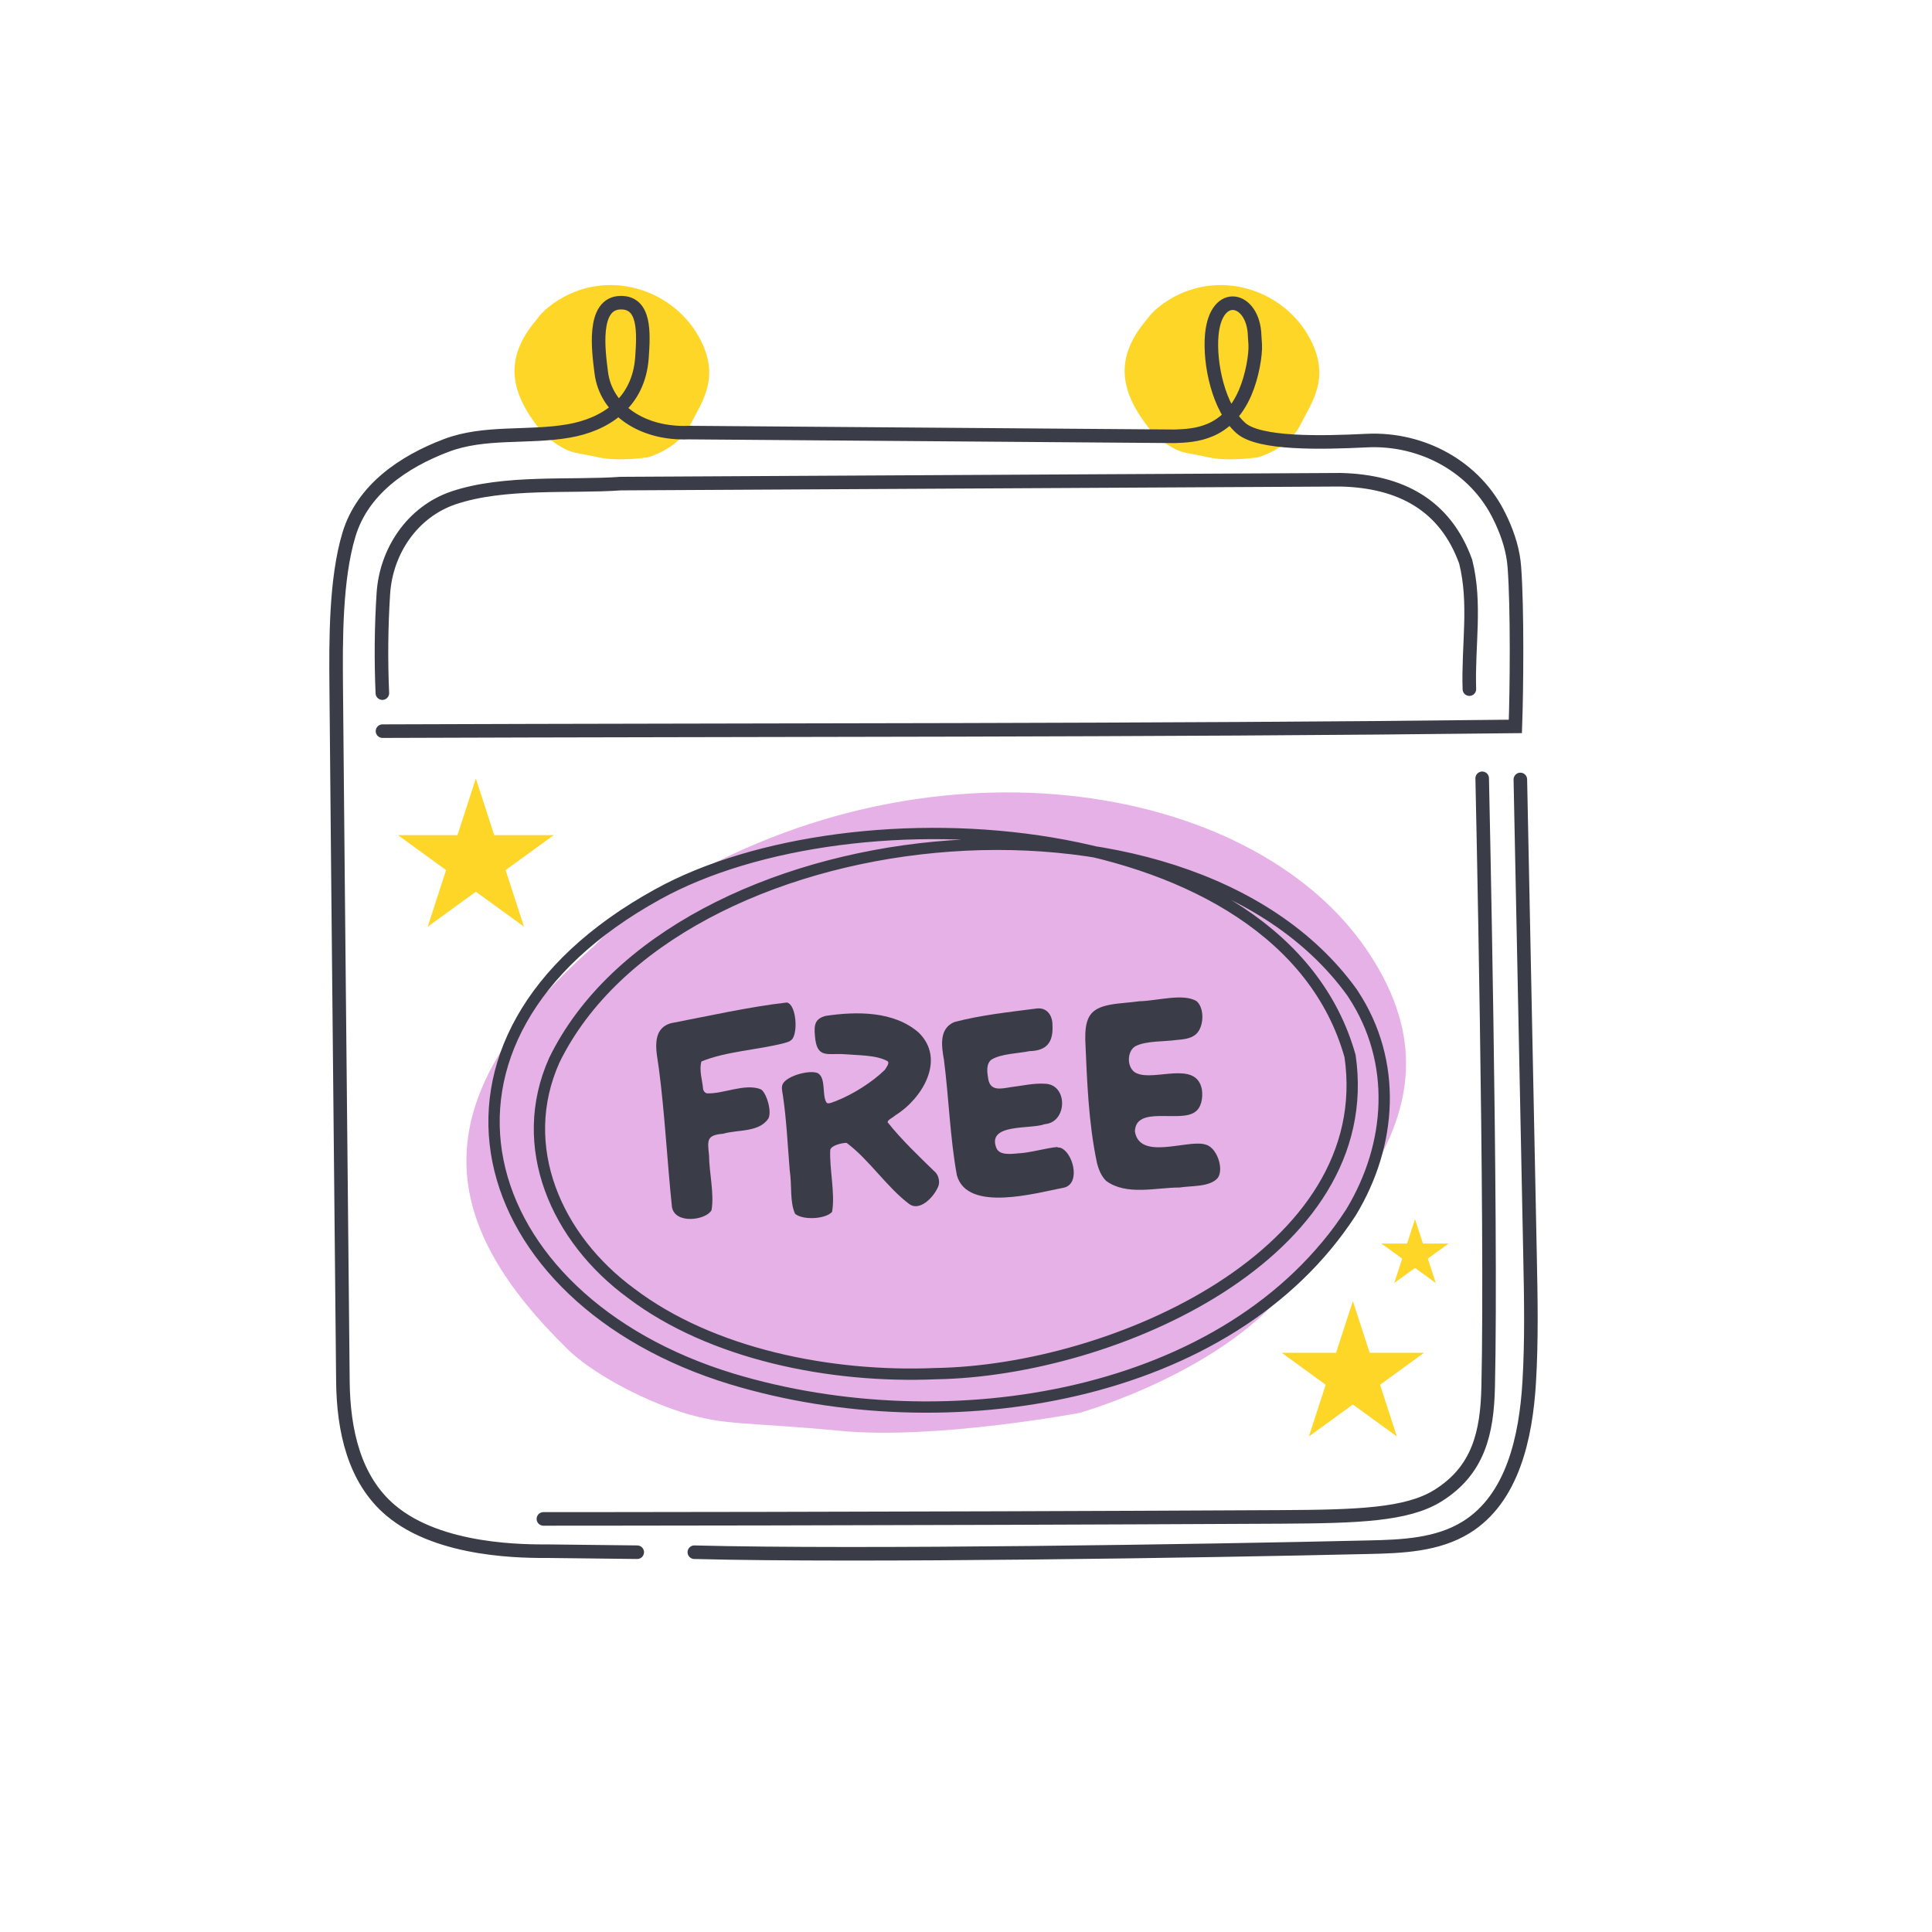
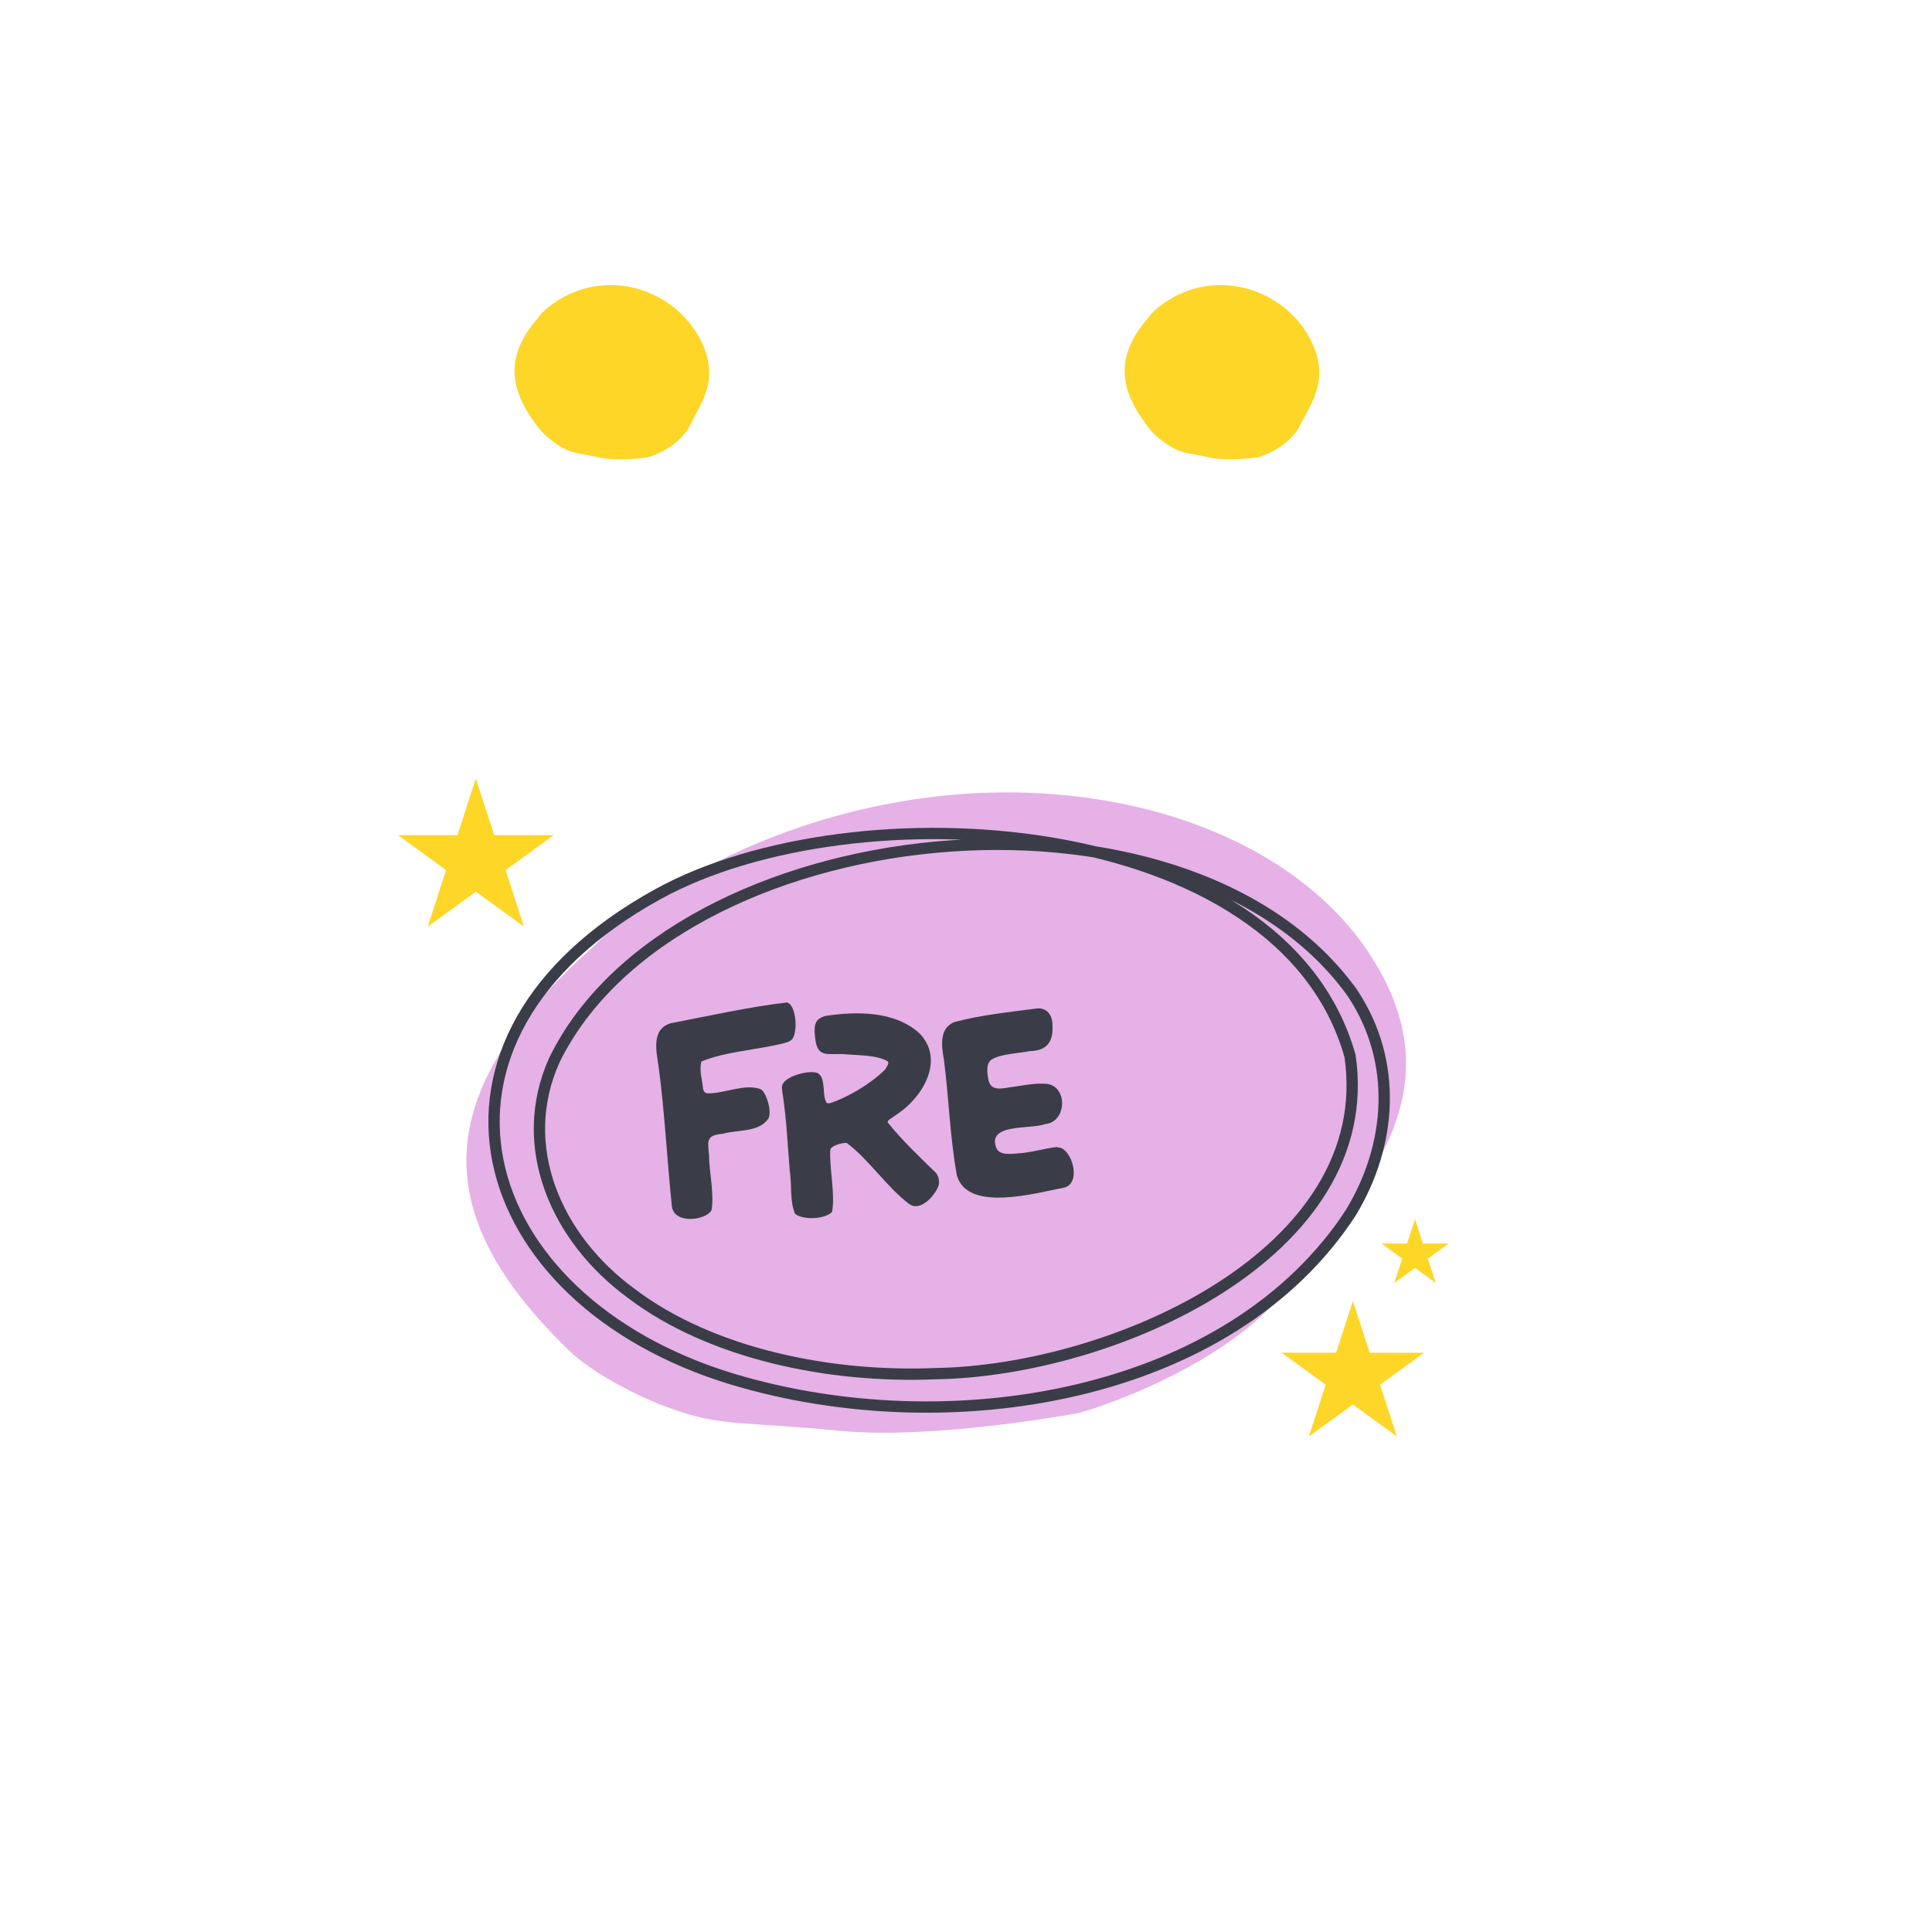
<svg xmlns="http://www.w3.org/2000/svg" width="171" height="171" viewBox="0 0 171 171" fill="none">
  <g clip-path="url(#clip0_1083_14374)">
    <mask id="mask0_1083_14374" style="mask-type:alpha" maskUnits="userSpaceOnUse" x="-5" y="-4" width="171" height="171">
      <path fill-rule="evenodd" clip-rule="evenodd" d="M-4.379 -3.344H165.621V166.656H-4.379V-3.344Z" fill="white" />
    </mask>
    <g mask="url(#mask0_1083_14374)">
      <path fill-rule="evenodd" clip-rule="evenodd" d="M120.96 84.055C129.54 96.656 120.294 105.274 114.491 113.325C108.689 121.377 95.538 125.056 95.538 125.056C95.538 125.056 82.806 127.453 74.365 126.643C65.924 125.834 64.171 126.211 60.356 125C56.54 123.79 52.285 121.416 50.293 119.47C39.185 108.623 36.623 97.866 52.544 83.766C53.972 82.268 55.754 80.798 57.949 79.396C81.594 64.291 110.686 68.964 120.96 84.055Z" fill="#E5B1E6" />
      <path fill-rule="evenodd" clip-rule="evenodd" d="M61.82 29.747C63.873 33.382 62.118 35.557 61.071 37.648C60.024 39.738 57.352 40.477 57.352 40.477C57.352 40.477 54.741 40.873 52.96 40.477C51.18 40.081 50.821 40.149 49.999 39.738C49.177 39.327 48.239 38.588 47.782 38.013C45.238 34.807 44.481 31.802 47.518 28.26C47.786 27.878 48.128 27.511 48.557 27.172C53.188 23.512 59.363 25.393 61.82 29.747Z" fill="#FDD628" />
      <path fill-rule="evenodd" clip-rule="evenodd" d="M115.82 29.747C117.873 33.382 116.118 35.557 115.071 37.648C114.024 39.738 111.352 40.477 111.352 40.477C111.352 40.477 108.741 40.873 106.96 40.477C105.18 40.081 104.821 40.149 103.999 39.738C103.177 39.327 102.239 38.588 101.782 38.013C99.238 34.807 98.481 31.802 101.518 28.26C101.786 27.878 102.128 27.511 102.558 27.172C107.188 23.512 113.363 25.393 115.82 29.747Z" fill="#FDD628" />
-       <path d="M56.401 137.385L48.587 137.296C46.571 137.296 38.946 137.385 34.573 133.679C31.334 130.946 30.401 126.569 30.351 122.319C30.149 100.979 29.947 82.169 29.758 60.829C29.721 56.706 29.695 51.241 30.893 47.294C32.09 43.347 35.657 40.881 39.501 39.426C42.903 38.136 46.722 38.768 50.314 38.148C53.49 37.605 56.515 35.732 56.817 31.684C56.981 29.407 57.094 26.789 54.965 26.789C52.343 26.789 52.998 31.204 53.213 32.949C53.616 36.302 56.918 38.452 60.938 38.288L103.978 38.617C105.704 38.553 108.603 38.452 110.204 34.758C110.834 33.304 111.149 31.406 111.099 30.483L111.048 29.736C110.972 26.308 107.645 25.499 107.255 29.61C107.015 32.191 107.872 36.175 109.838 37.895C111.451 39.312 116.883 39.198 120.967 38.996C125.857 38.756 130.595 41.311 132.725 45.738C132.788 45.865 132.851 45.991 132.914 46.13C133.507 47.421 133.935 48.787 134.036 50.191C134.313 53.859 134.238 61.184 134.124 64.295C101.356 64.675 68.853 64.586 33.854 64.713M61.455 137.385C76.012 137.764 106.599 137.284 121.143 136.942C124.105 136.879 127.23 136.752 129.764 135.184C133.885 132.641 135.057 127.202 135.347 122.357C135.574 118.626 135.498 114.869 135.422 111.137C135.133 96.299 134.855 83.826 134.565 68.988M130.054 60.994C129.927 57.186 130.658 53.404 129.726 49.71C127.924 44.714 123.979 42.589 118.648 42.462C97.412 42.576 76.188 42.69 54.952 42.803C50.503 43.12 44.63 42.55 40.131 44.069C36.526 45.295 34.169 48.749 33.93 52.556C33.741 55.478 33.716 58.426 33.842 61.348M48.096 134.438C48.096 134.438 79.099 134.438 113.405 134.26C120.148 134.223 124.533 134.083 127.256 132.388C130.86 130.149 131.629 126.822 131.717 122.749C132.057 108.012 131.188 68.887 131.188 68.887" stroke="#3A3D47" stroke-width="1.2" stroke-linecap="round" />
      <path d="M42.117 68.906L43.745 73.916L49.012 73.916L44.751 77.012L46.379 82.022L42.117 78.925L37.856 82.022L39.483 77.012L35.222 73.916L40.489 73.916L42.117 68.906Z" fill="#FDD628" />
      <path d="M119.742 115.156L121.23 119.734H126.043L122.149 122.563L123.636 127.141L119.742 124.312L115.848 127.141L117.336 122.563L113.441 119.734H118.255L119.742 115.156Z" fill="#FDD628" />
      <path d="M125.242 107.906L125.944 110.066H128.214L126.377 111.4L127.079 113.559L125.242 112.225L123.405 113.559L124.107 111.4L122.27 110.066H124.541L125.242 107.906Z" fill="#FDD628" />
      <path d="M119.652 87.818C104.797 67.287 59.658 72.133 49.063 93.836C45.633 101.481 49.246 109.632 55.874 114.478C62.954 119.842 73.476 121.975 82.801 121.581C98.621 121.334 122.02 110.89 119.493 93.478C113.439 71.862 75.514 69.581 58.218 79.15C34.941 91.962 41.593 114.996 64.773 122.049C83.863 127.82 108.862 123.813 119.579 107.301C123.216 101.296 123.692 93.972 119.774 88.003L119.652 87.818Z" stroke="#3A3D47" stroke-linecap="round" />
      <path d="M67.309 96.4C65.894 95.87 64.002 96.844 62.561 96.77C62.39 96.721 62.281 96.598 62.232 96.4C62.171 95.624 61.853 94.711 62.085 93.947C64.295 93.046 67.029 92.935 69.385 92.331C69.69 92.245 70.056 92.159 70.202 91.838C70.63 91.012 70.398 88.866 69.641 88.731C66.382 89.1 62.561 89.951 59.363 90.568C57.544 91.123 58.143 93.219 58.313 94.551C58.838 98.534 59.046 102.726 59.473 106.82C59.729 108.386 62.488 108.004 62.976 107.116C63.233 105.661 62.769 103.799 62.757 102.27C62.622 100.926 62.512 100.47 64.002 100.346C65.32 99.964 67.175 100.248 68.017 98.99C68.298 98.386 67.932 96.992 67.444 96.487L67.309 96.4Z" fill="#3A3D47" />
-       <path d="M74.306 97.339C74.306 97.339 74.331 97.29 74.172 97.401C74.172 97.401 74.184 97.401 74.196 97.401C74.233 97.376 74.269 97.364 74.306 97.339Z" fill="#3A3D47" />
      <path d="M82.751 103.724C81.36 102.368 79.797 100.888 78.565 99.335C78.54 99.125 78.968 98.965 79.26 98.706C81.629 97.238 83.74 93.761 81.311 91.393C79.126 89.482 75.831 89.507 73.084 89.914C72.169 90.16 72.022 90.654 72.132 91.702C72.291 93.736 73.231 93.206 74.72 93.305C75.989 93.416 77.539 93.366 78.552 93.921C78.784 94.094 78.394 94.55 78.321 94.686C77.21 95.783 75.477 96.868 73.975 97.46C73.768 97.51 73.34 97.756 73.169 97.608C72.718 97.004 73.157 95.376 72.352 94.969C71.583 94.686 69.654 95.228 69.288 95.931C69.141 96.203 69.227 96.548 69.288 96.918C69.618 99.15 69.703 101.209 69.898 103.589C70.106 104.958 69.886 106.363 70.374 107.436C71.107 108.028 73.096 107.892 73.646 107.263C73.939 105.673 73.389 103.342 73.487 101.764C73.597 101.357 74.598 101.135 74.939 101.16C76.917 102.627 78.491 105.081 80.481 106.573C81.36 107.214 82.568 106.08 83.02 105.069C83.24 104.612 83.044 104.045 82.837 103.811L82.751 103.712V103.724ZM78.736 94.045C78.736 94.045 78.736 94.045 78.736 94.057C78.736 94.057 78.723 94.045 78.711 94.032L78.736 94.045ZM78.772 94.094C78.772 94.094 78.772 94.094 78.772 94.106C78.772 94.106 78.76 94.094 78.748 94.082L78.772 94.094ZM78.833 94.156C78.858 94.18 78.882 94.205 78.906 94.23C78.87 94.193 78.858 94.18 78.833 94.156ZM78.674 93.971C78.674 93.971 78.674 93.983 78.699 93.995C78.674 93.958 78.662 93.958 78.687 93.971H78.674Z" fill="#3A3D47" />
      <path d="M93.604 101.519C92.579 101.605 91.2 102.037 90.089 102.086C89.32 102.16 88.453 102.234 88.185 101.605C87.33 99.398 91.224 99.977 92.481 99.496C94.483 99.336 94.544 95.97 92.481 95.92C91.468 95.859 90.443 96.105 89.43 96.229C88.588 96.364 87.684 96.586 87.477 95.55C87.379 94.971 87.245 94.206 87.733 93.799C88.588 93.257 90.113 93.245 91.126 93.035C92.64 92.998 93.238 92.258 93.153 90.717C93.153 89.853 92.652 89.151 91.749 89.262C89.186 89.594 86.842 89.841 84.474 90.458C83.107 91.025 83.327 92.579 83.546 93.787C83.986 97.19 84.083 100.692 84.694 104.034C85.634 107.327 91.663 105.6 94.215 105.107C95.704 104.7 94.935 101.852 93.787 101.568H93.617L93.604 101.519ZM90.919 101.975C91.017 101.975 91.029 101.963 90.919 101.975V101.975Z" fill="#3A3D47" />
-       <path d="M106.578 101.271C104.955 100.901 100.866 102.702 100.451 100.149C100.5 97.819 104.467 99.397 105.761 98.423C106.298 98.09 106.505 97.202 106.371 96.388C105.846 93.848 102.245 95.698 100.634 95.007C99.706 94.649 99.694 93.034 100.512 92.59C101.476 92.109 103.002 92.208 104.125 92.048C104.76 91.998 105.358 91.924 105.773 91.604C106.554 91.036 106.664 89.285 105.919 88.62C104.747 87.88 102.379 88.595 100.841 88.62C99.145 88.866 97.192 88.755 96.459 89.89C96.081 90.481 96.044 91.332 96.057 92.06C96.215 95.698 96.337 99.323 97.082 102.887C97.228 103.491 97.472 104.107 97.912 104.527C99.731 105.846 102.294 105.106 104.406 105.106C105.468 104.934 107.079 105.081 107.787 104.255C108.336 103.478 107.738 101.629 106.762 101.321L106.578 101.271Z" fill="#3A3D47" />
    </g>
  </g>
  <defs>
    <clipPath id="clip0_1083_14374">
      <rect width="170" height="170" fill="white" transform="translate(0.121 0.156)" />
    </clipPath>
  </defs>
</svg>